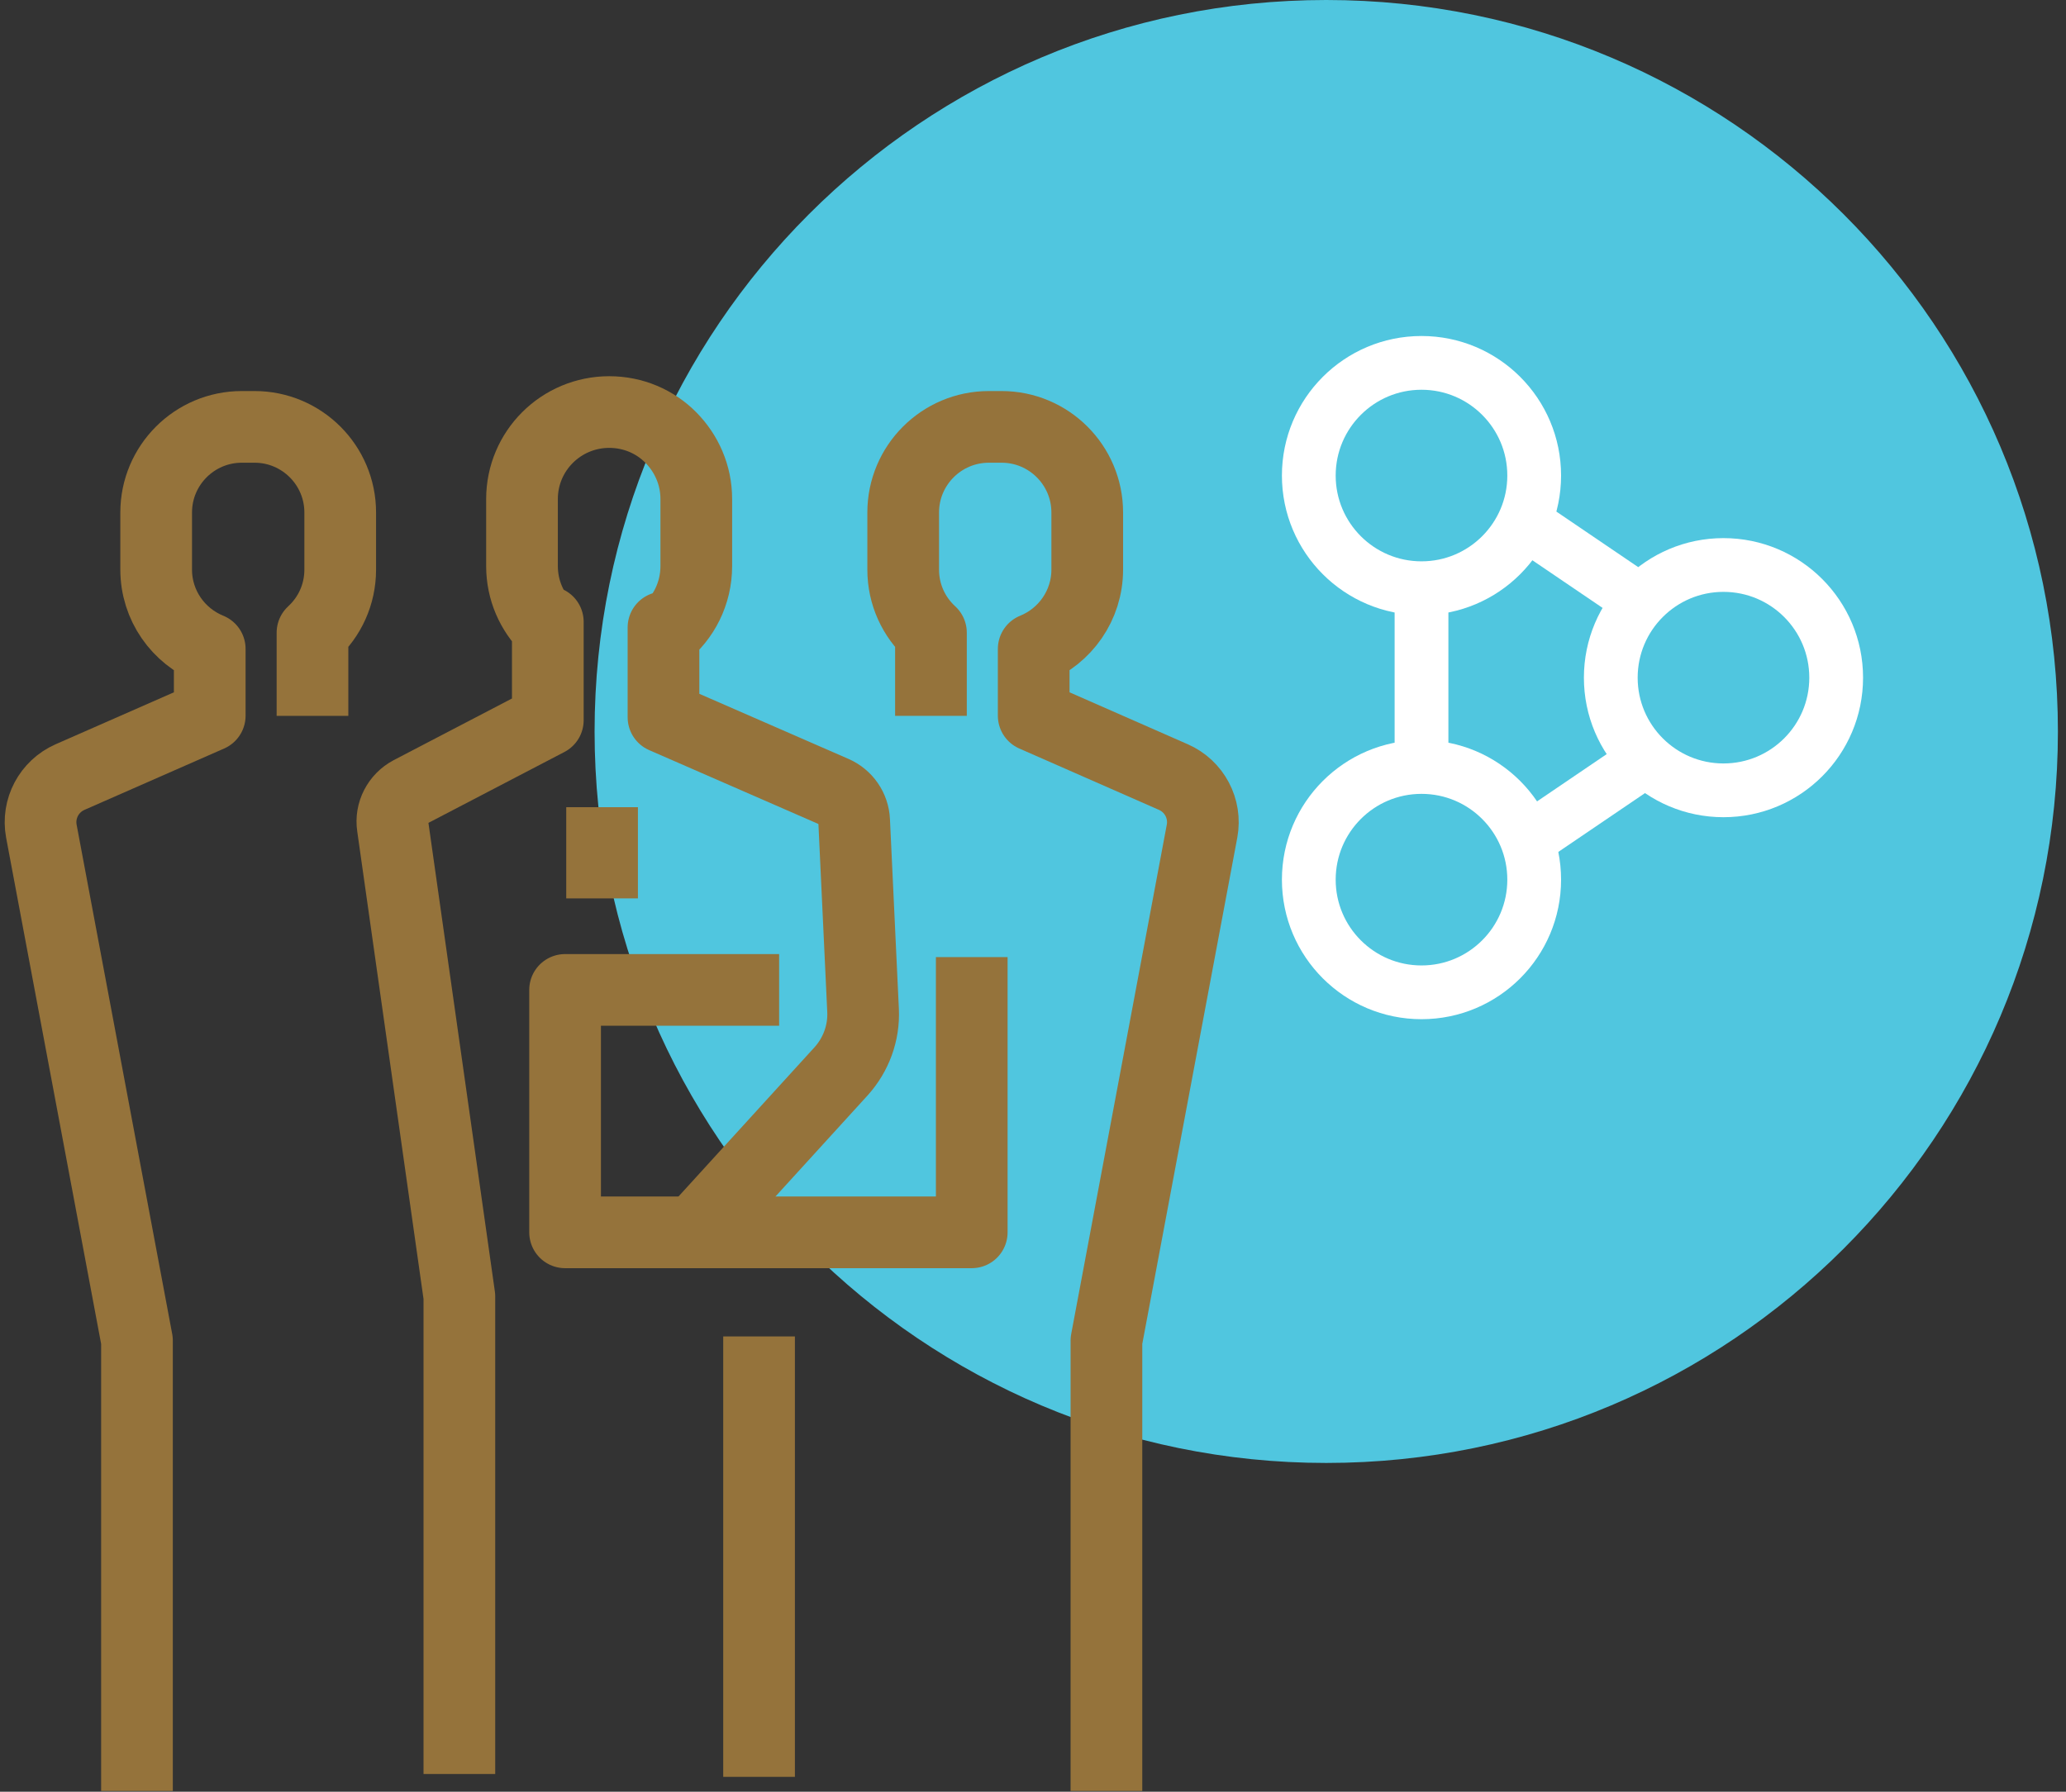
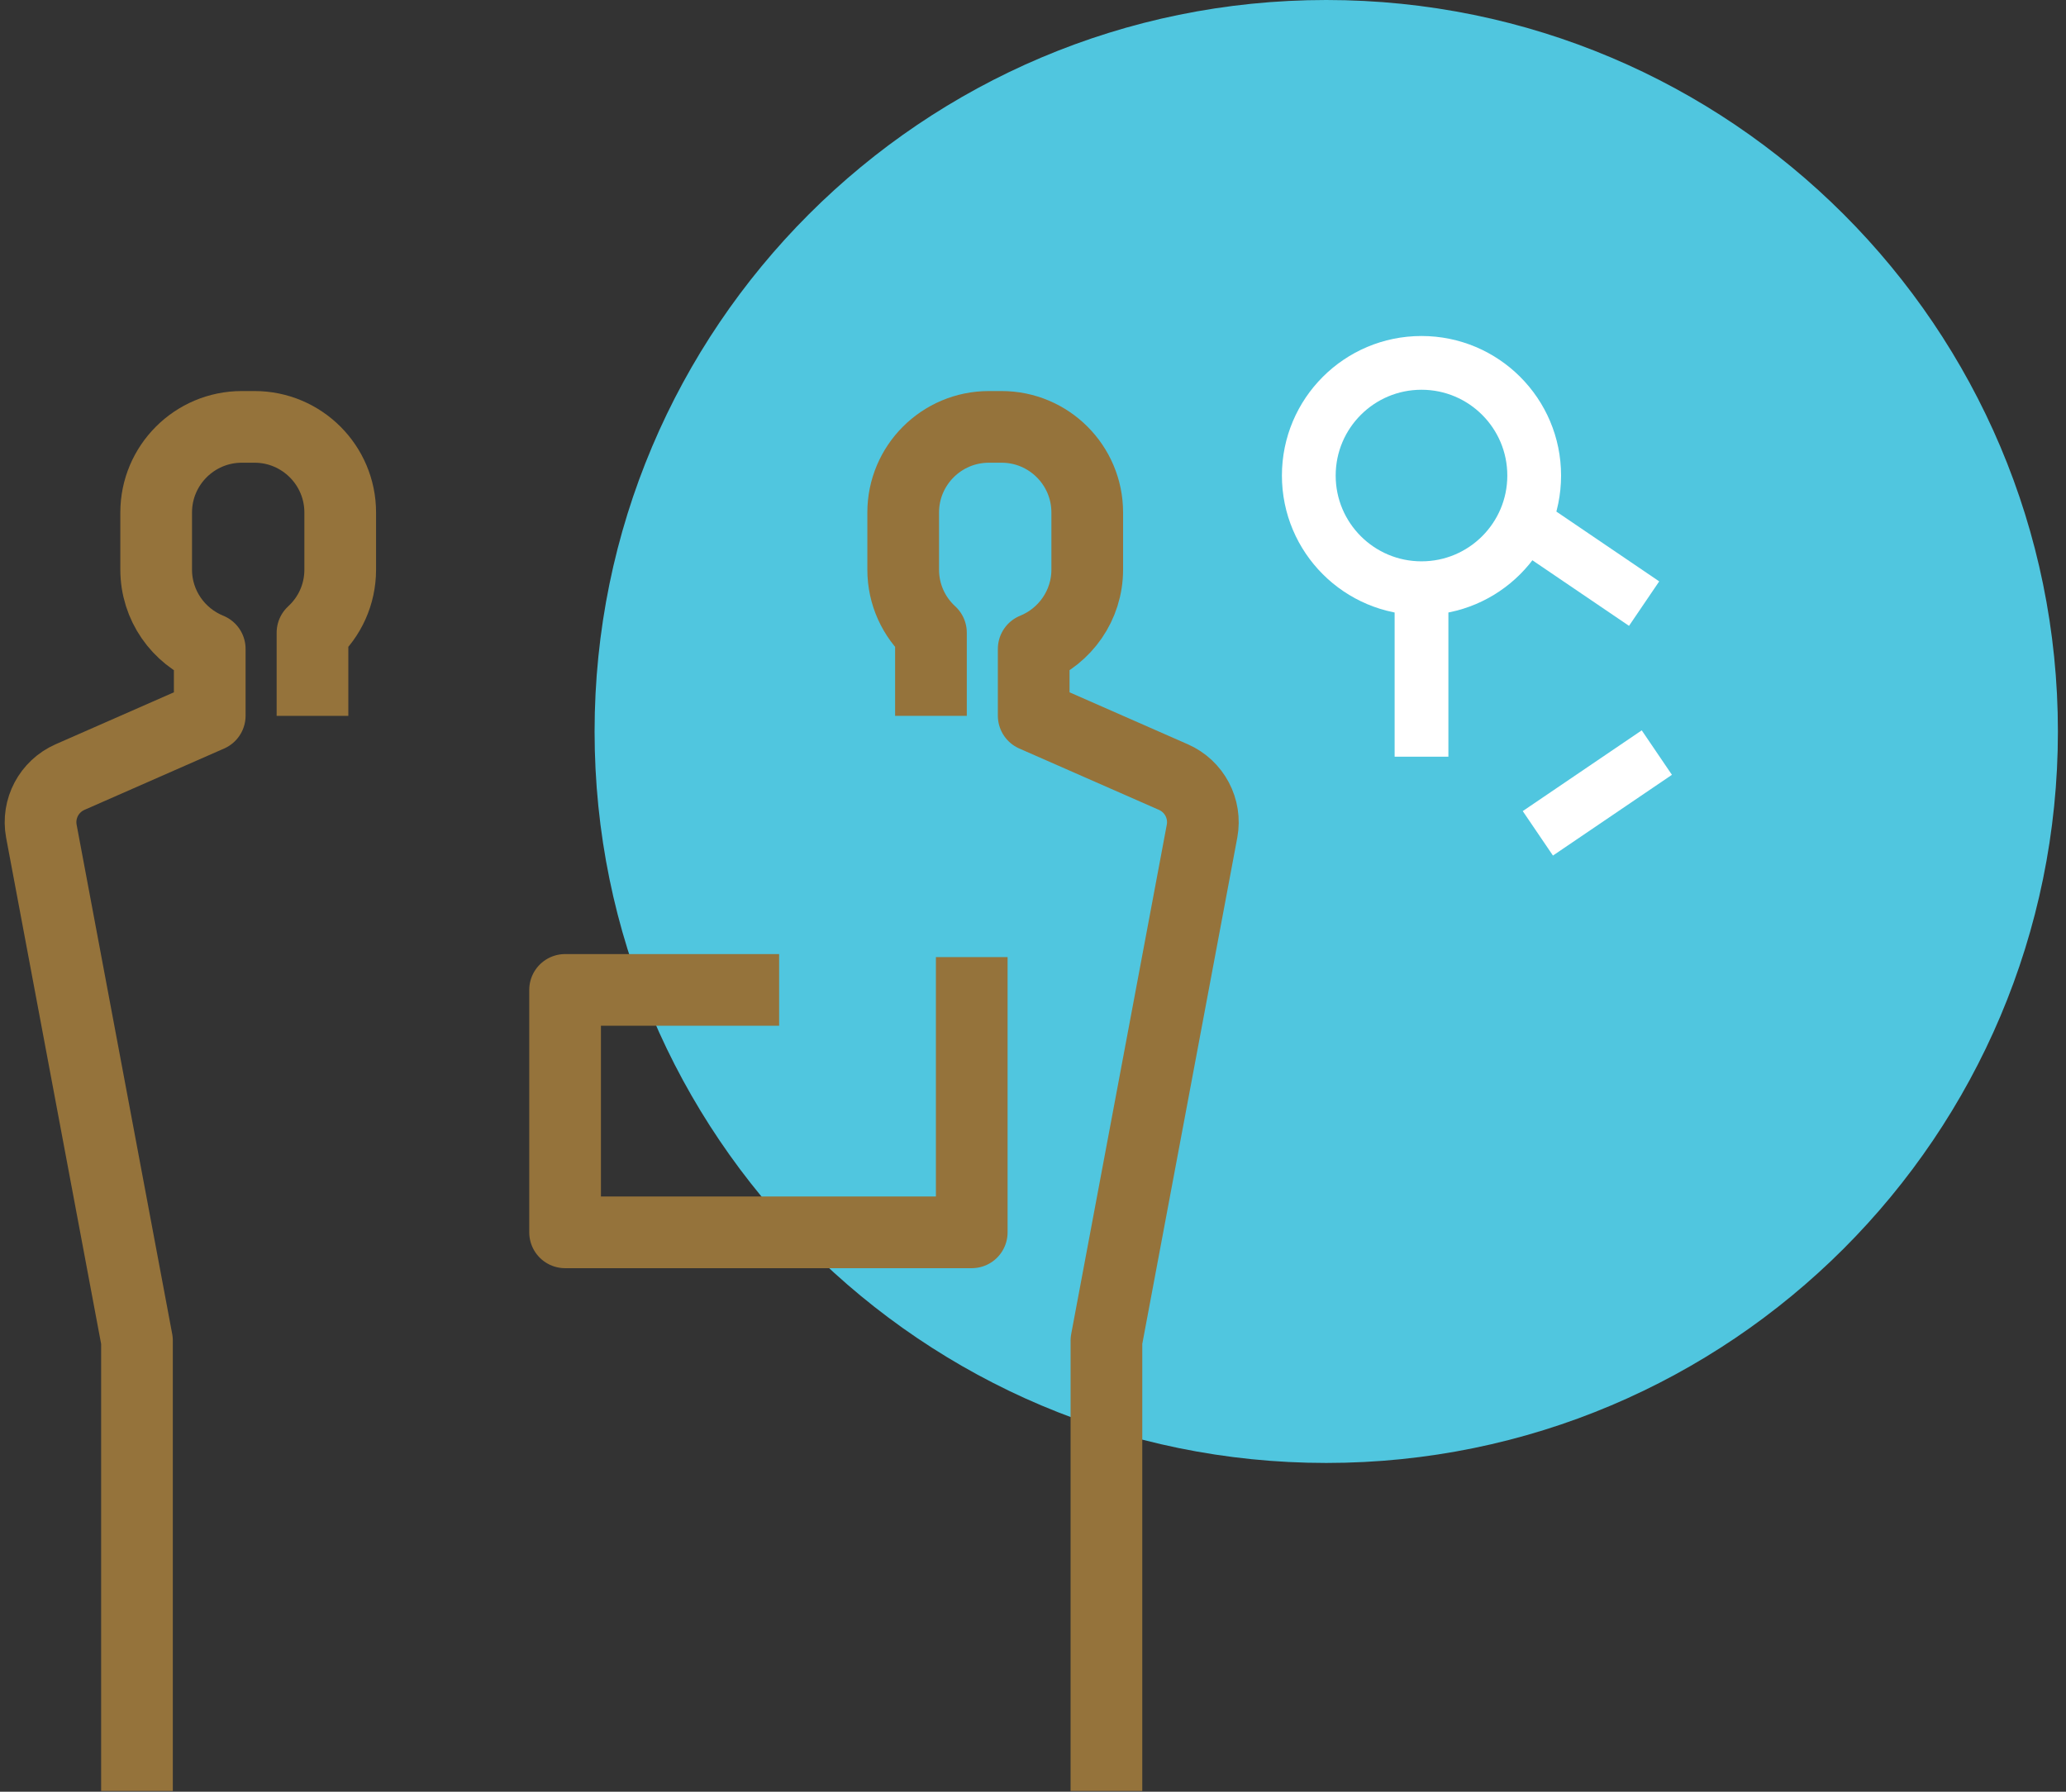
<svg xmlns="http://www.w3.org/2000/svg" width="83" height="72" viewBox="0 0 83 72" fill="none">
  <rect x="0" y="0" width="83" height="72" fill="#333333" stroke="none" />
  <path d="M53.281 58.788C69.515 58.788 82.675 45.628 82.675 29.394C82.675 13.16 69.515 0 53.281 0C37.047 0 23.887 13.16 23.887 29.394C23.887 45.628 37.047 58.788 53.281 58.788Z" fill="#50C6DF" />
  <path d="M57.108 23.637C59.608 23.637 61.635 21.61 61.635 19.11C61.635 16.609 59.608 14.582 57.108 14.582C54.607 14.582 52.58 16.609 52.58 19.11C52.58 21.61 54.607 23.637 57.108 23.637Z" stroke="white" stroke-width="2.16" stroke-miterlimit="10" />
-   <path d="M69.239 31.759C71.74 31.759 73.767 29.733 73.767 27.232C73.767 24.731 71.74 22.704 69.239 22.704C66.739 22.704 64.712 24.731 64.712 27.232C64.712 29.733 66.739 31.759 69.239 31.759Z" stroke="white" stroke-width="2.16" stroke-miterlimit="10" />
-   <path d="M57.108 39.876C59.608 39.876 61.635 37.849 61.635 35.349C61.635 32.848 59.608 30.821 57.108 30.821C54.607 30.821 52.58 32.848 52.58 35.349C52.58 37.849 54.607 39.876 57.108 39.876Z" stroke="white" stroke-width="2.16" stroke-miterlimit="10" />
  <path d="M61.271 21.011L66.051 24.256" stroke="white" stroke-width="2.16" stroke-miterlimit="10" />
  <path d="M66.562 30.242L61.782 33.487" stroke="white" stroke-width="2.16" stroke-miterlimit="10" />
  <path d="M57.108 23.644V30.407" stroke="white" stroke-width="2.16" stroke-miterlimit="10" />
  <path d="M12.554 28.767V25.424C13.241 24.793 13.668 23.896 13.668 22.887V20.595C13.668 18.696 12.126 17.154 10.227 17.154H9.715C7.816 17.154 6.274 18.696 6.274 20.595V22.887C6.274 24.331 7.164 25.564 8.426 26.076V28.76L2.812 31.227C1.971 31.599 1.494 32.496 1.662 33.4L5.503 53.872V71.968" stroke="#95733B" stroke-width="2.88" stroke-linejoin="round" />
  <path d="M37.4 28.767V25.424C36.713 24.793 36.285 23.896 36.285 22.887V20.595C36.285 18.696 37.827 17.154 39.727 17.154H40.238C42.138 17.154 43.679 18.696 43.679 20.595V22.887C43.679 24.331 42.789 25.564 41.528 26.076V28.76L47.142 31.227C47.983 31.599 48.459 32.496 48.291 33.4L44.45 53.872V71.968" stroke="#95733B" stroke-width="2.88" stroke-linejoin="round" />
-   <path d="M27.685 49.75L33.79 43.05C34.392 42.384 34.715 41.508 34.673 40.604L34.315 32.986C34.294 32.474 33.979 32.019 33.509 31.815L26.655 28.823V25.213V25.48C27.461 24.842 27.973 23.854 27.973 22.746V20.055C27.973 19.088 27.58 18.218 26.949 17.581C26.318 16.943 25.442 16.558 24.475 16.558C22.541 16.558 20.971 18.12 20.971 20.055V22.746C20.971 23.713 21.363 24.589 22.008 25.227V24.989V28.942L16.485 31.822C15.981 32.089 15.693 32.642 15.777 33.203L18.455 52.098V71.288" stroke="#95733B" stroke-width="2.88" stroke-linejoin="round" />
  <path d="M39.039 38.461V49.521H22.702V39.779H31.301" stroke="#95733B" stroke-width="2.88" stroke-linejoin="round" />
-   <path d="M30.495 53.705V71.402" stroke="#95733B" stroke-width="2.88" stroke-linejoin="round" />
-   <path d="M24.188 32.437V36.102" stroke="#95733B" stroke-width="2.88" stroke-linejoin="round" />
</svg>